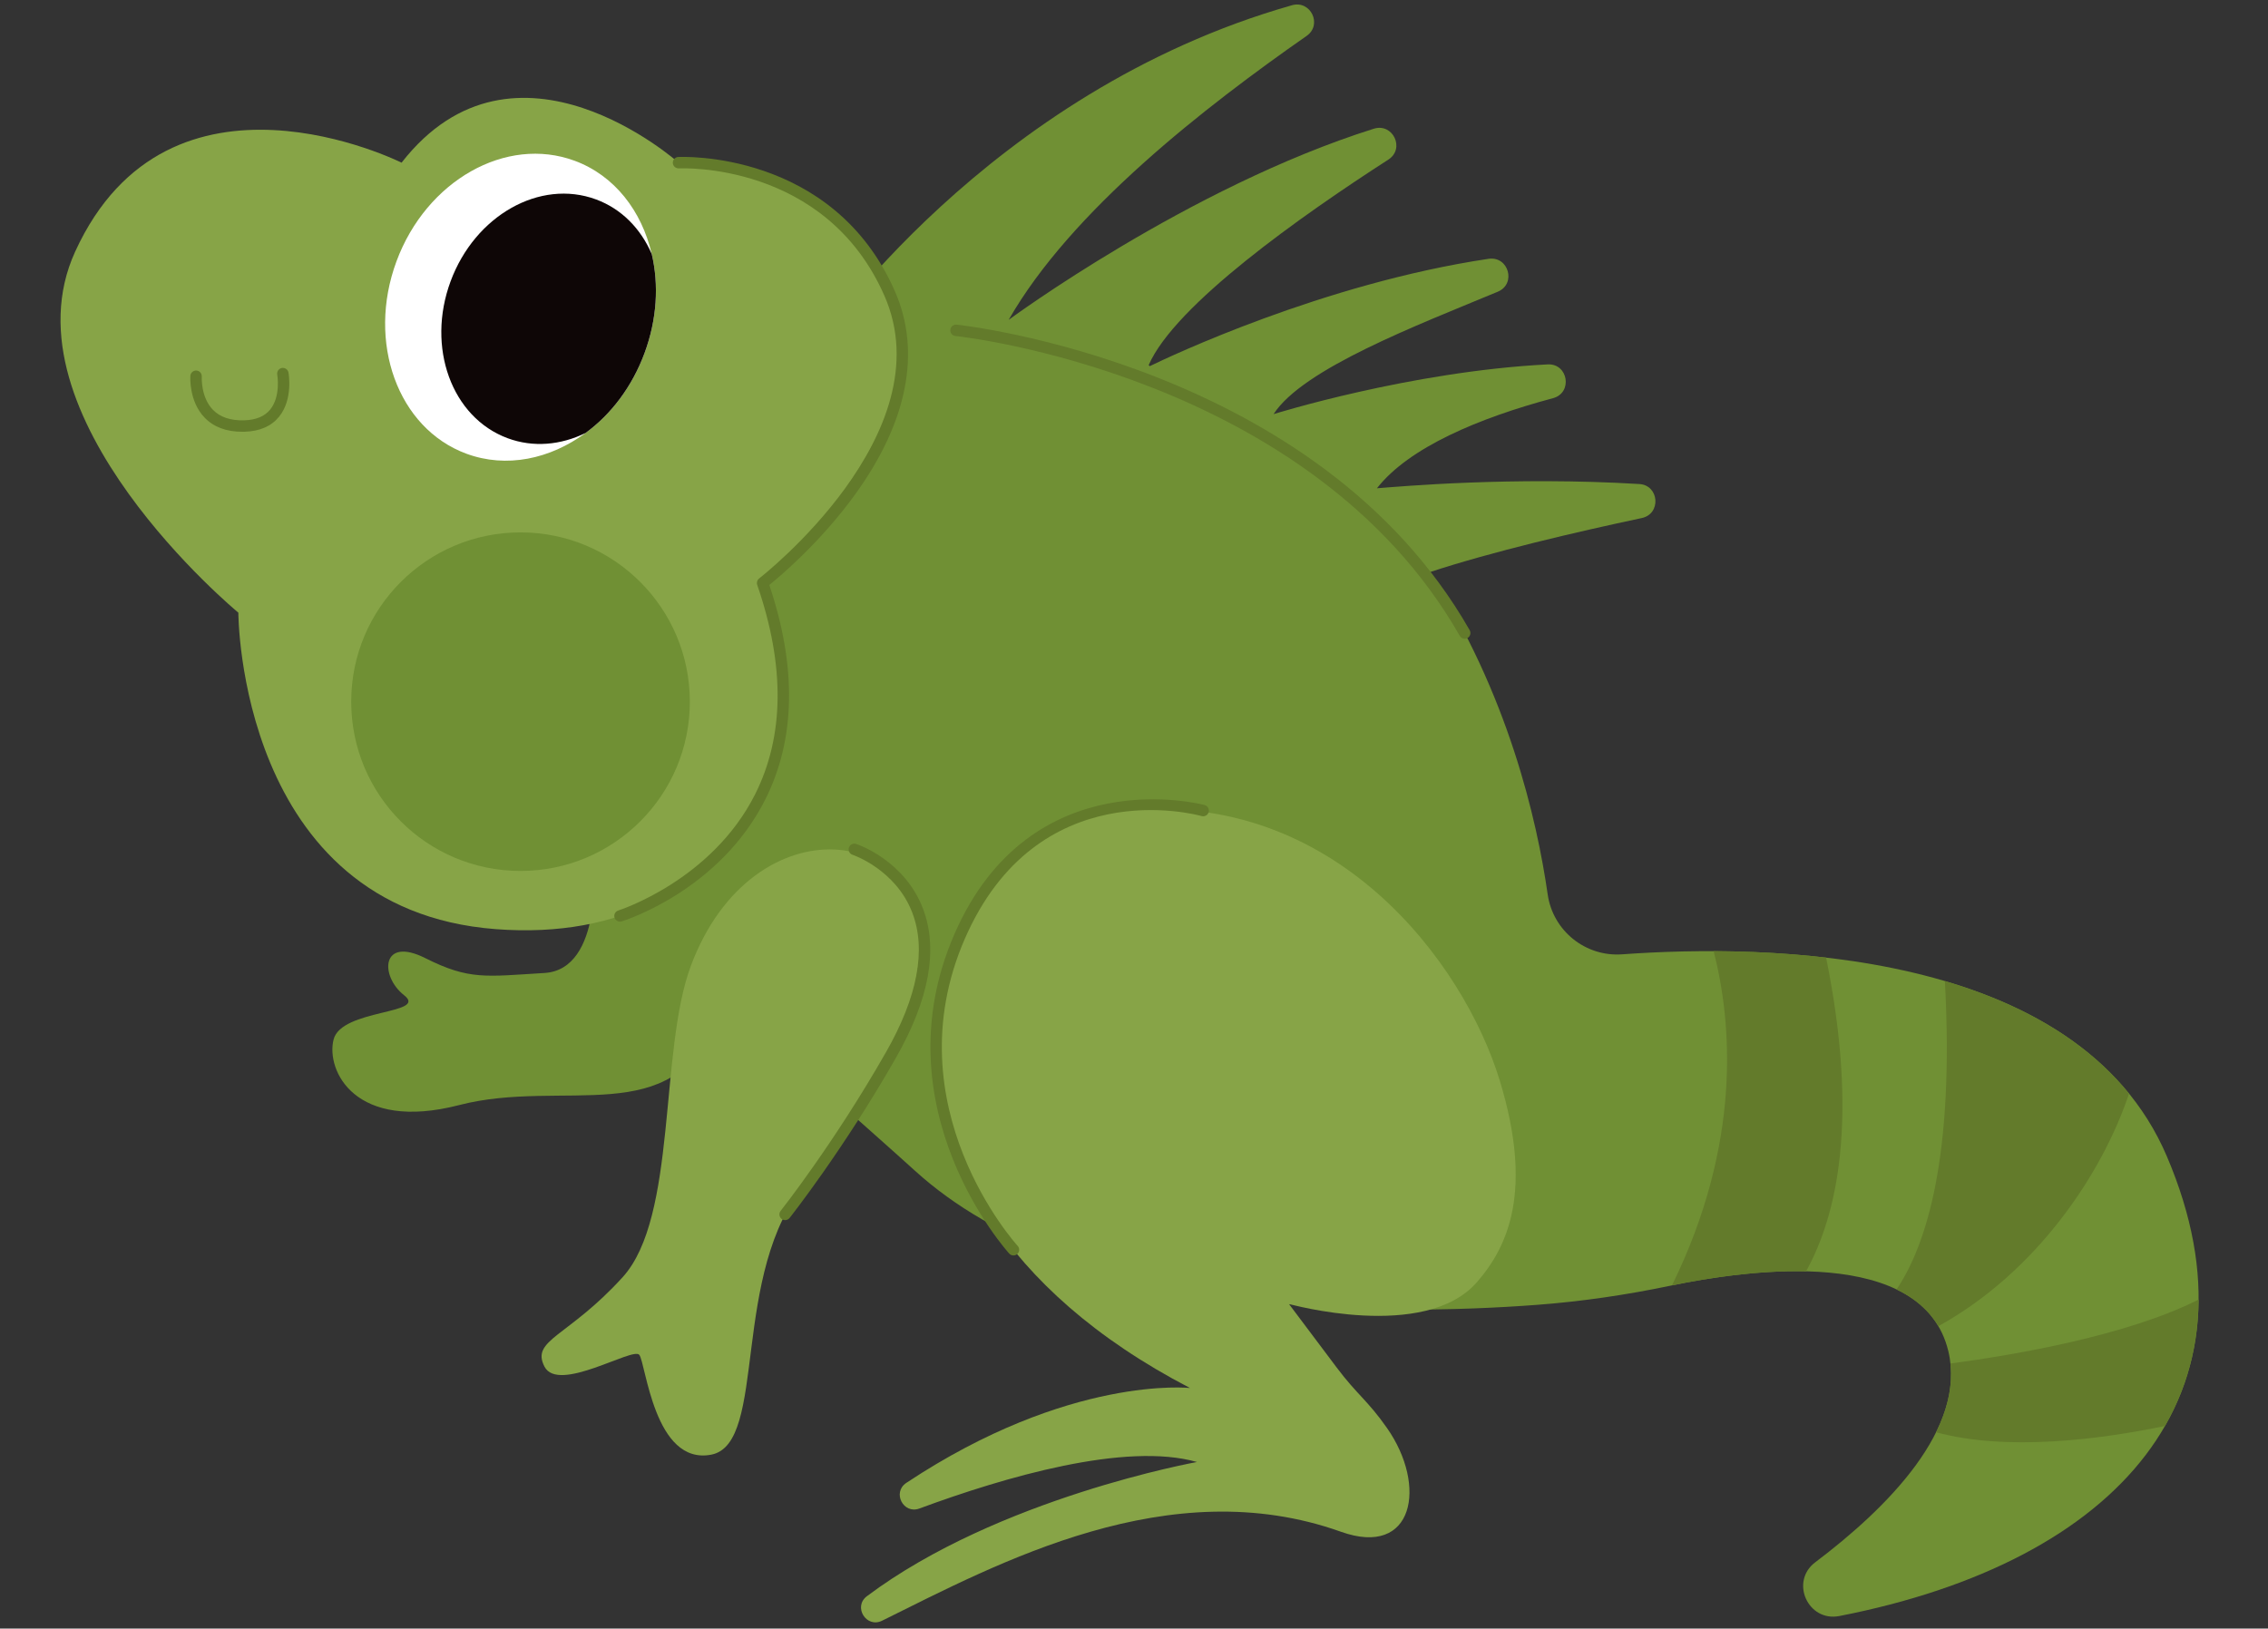
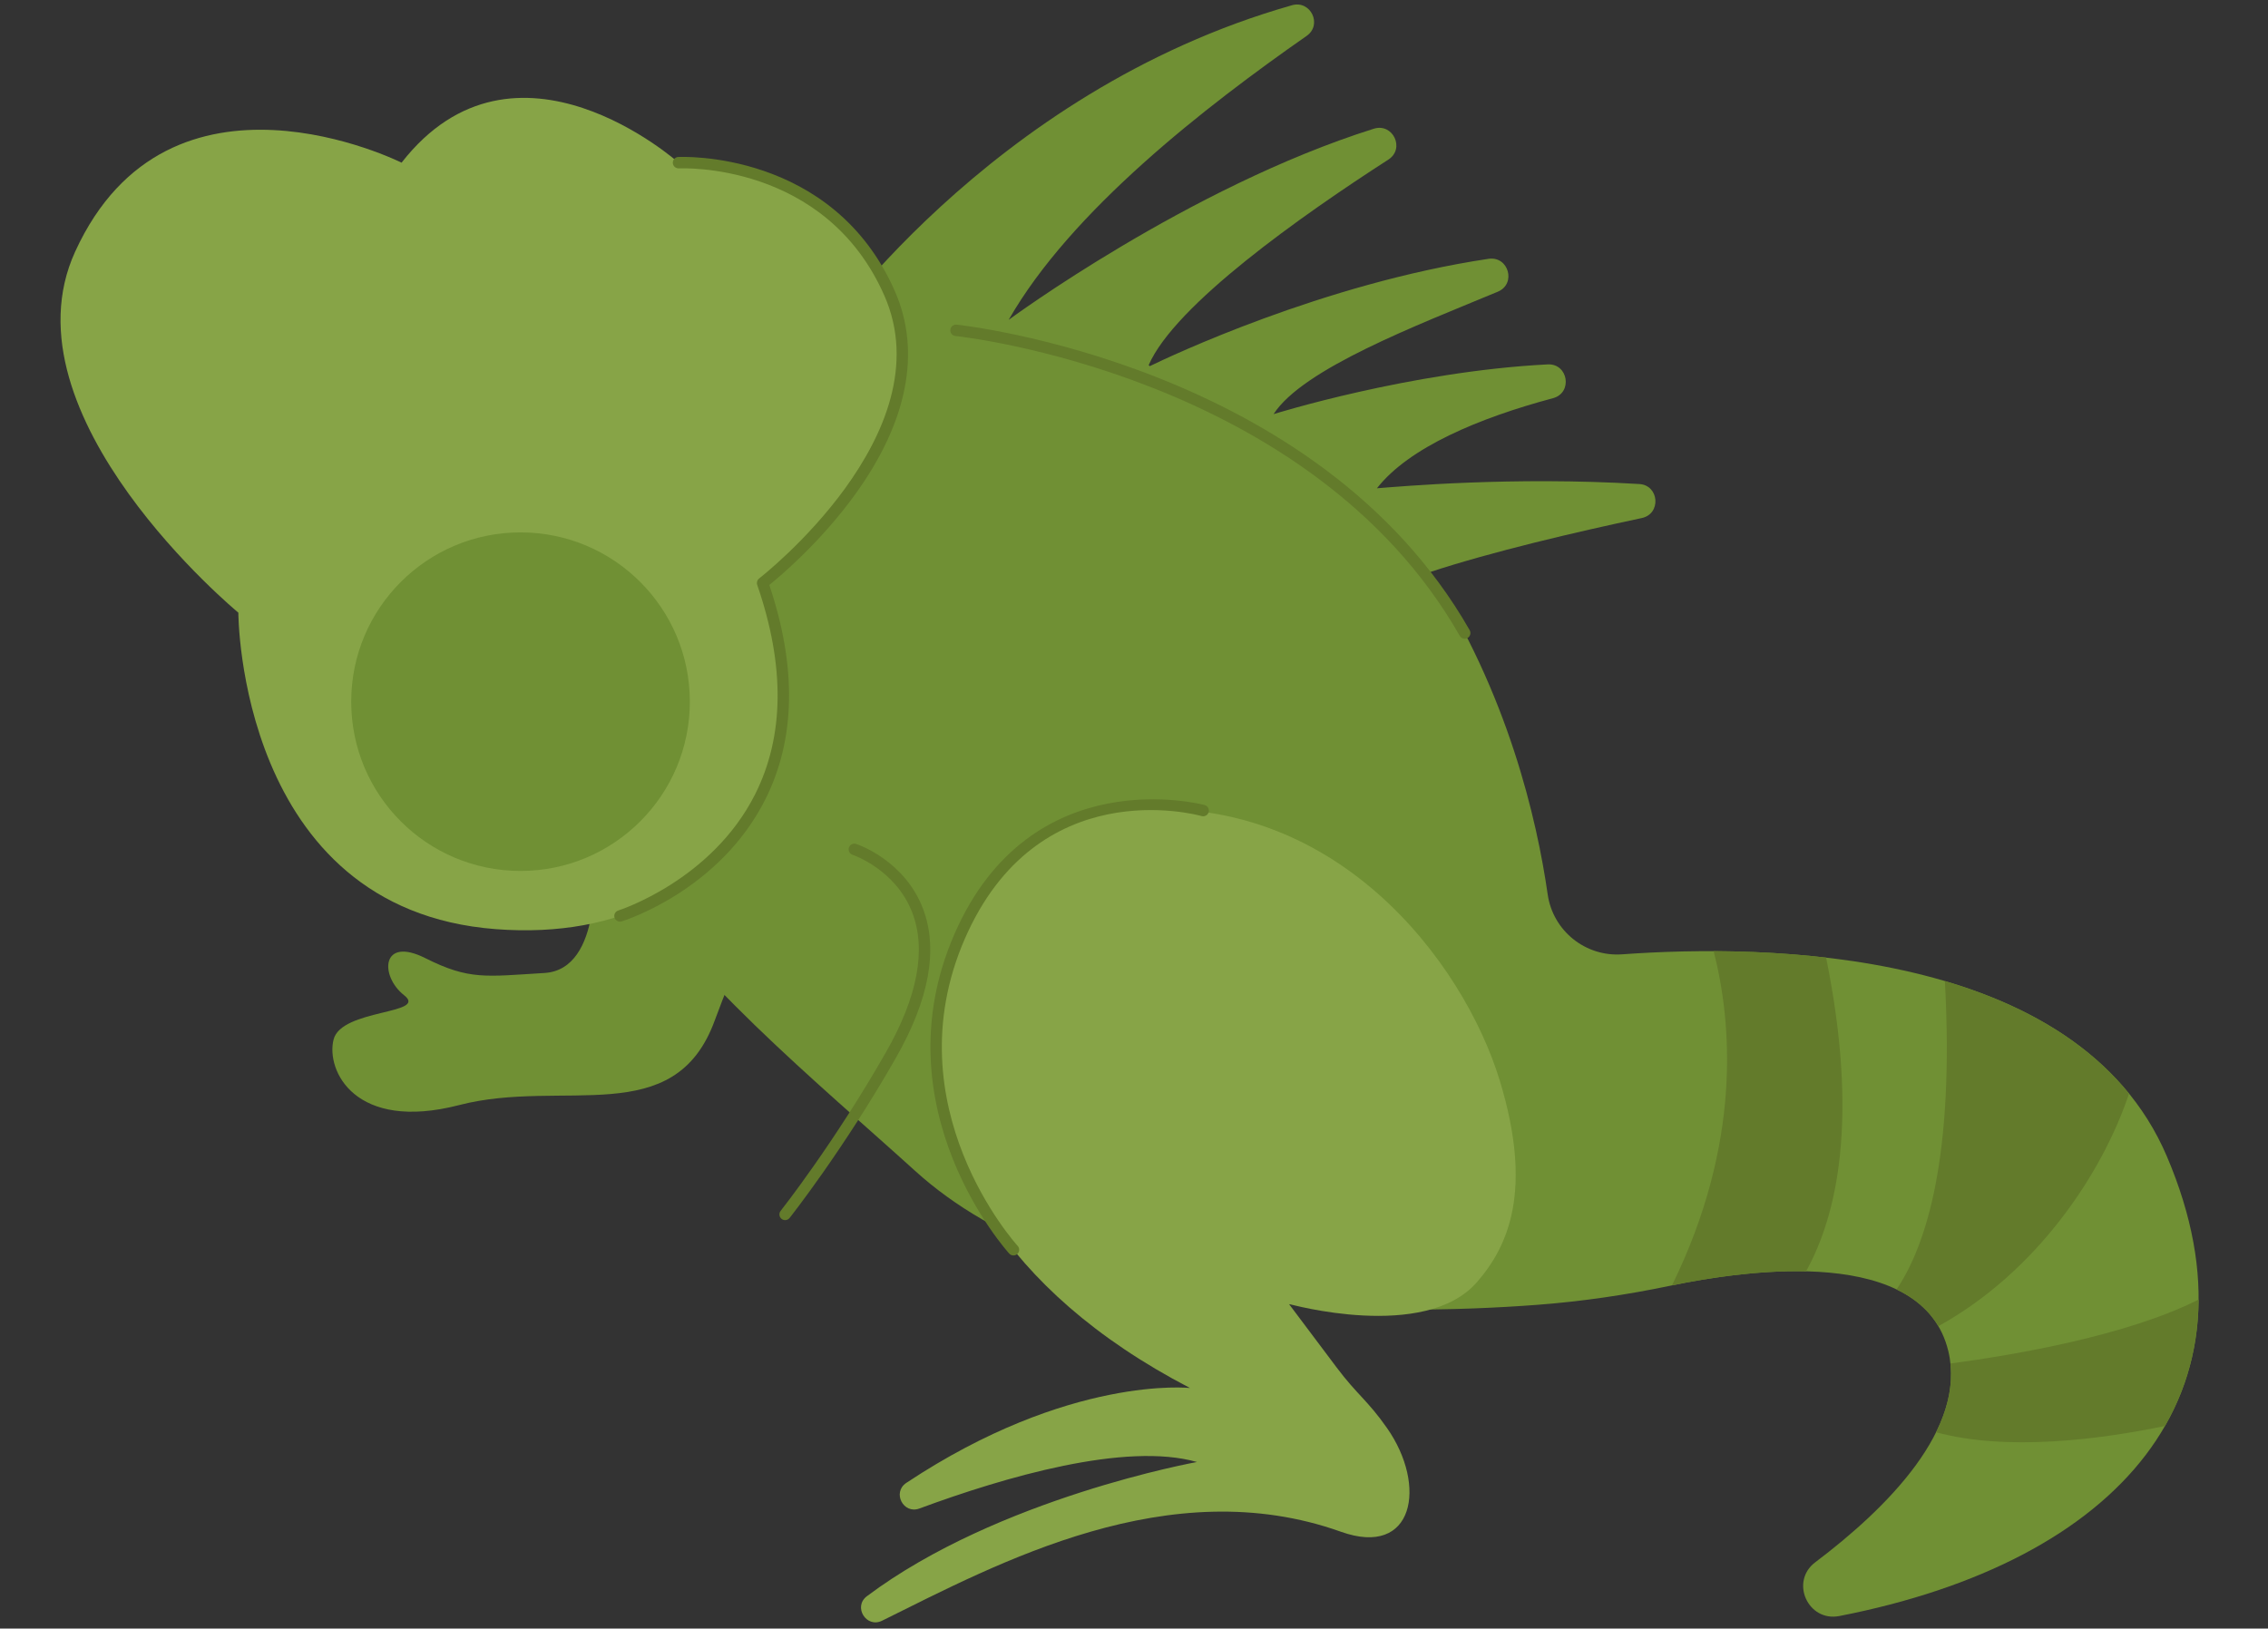
<svg xmlns="http://www.w3.org/2000/svg" data-name="Layer 2" height="471.0" preserveAspectRatio="xMidYMid meet" version="1.0" viewBox="-17.5 -1.3 655.8 471.0" width="655.8" zoomAndPan="magnify">
  <rect x="-17.5" y="-1.3" width="655.8" height="471.0" fill="#333333" stroke="none" />
  <g data-name="Layer 1">
    <g data-name="Cute Iguana Illustration">
      <g>
        <g id="change1_1">
          <path d="M154.197,248.112s2.75,30.957-14.252,31.985-21.724,2.111-34.481-4.3c-12.757-6.411-13.203,5.187-6.109,10.744,7.094,5.556-18.145,3.89-20.399,12.805s6.155,26.761,36.333,18.951c30.178-7.81,62.221,7.411,73.864-24.416,11.642-31.827,27.469-55.376,5.747-64.114-21.722-8.738-34.186,.598-40.703,18.346Z" fill="#709034" />
        </g>
        <g id="change1_2">
          <path d="M609.075,333.169c-25.899-60.817-116.967-61.414-157.511-58.469-10.63,.772-20.032-6.795-21.547-17.345-3.111-21.658-11.518-58.246-34.203-93.147,18.061-5.961,42.453-11.65,61.422-15.685,5.655-1.203,5.054-9.486-.717-9.836-36.635-2.224-69.138,.709-75.869,1.224,9.279-11.859,29.598-20.353,50.901-26.05,5.77-1.543,4.424-10.082-1.541-9.777-39.83,2.04-79.25,14.384-79.25,14.384,8.496-13.163,41.56-25.707,64.827-35.4,5.433-2.264,3.143-10.384-2.678-9.514-47.783,7.141-92.466,28.373-97.943,31.038l-.321-.301c7.567-17.43,44.27-43.302,69.309-59.436,4.888-3.149,1.331-10.673-4.215-8.927-53.552,16.861-105.581,55.277-105.581,55.277,18.067-31.635,56.94-61.716,86.167-82.13,4.612-3.222,1.169-10.398-4.243-8.862-88.274,25.069-136.981,97.689-136.981,97.689l1.543,7.9c-20.851,3.923-34.829,8.566-34.829,8.566l-1.914,3.263c-26.725,45.57-42.931,86.17-19.397,133.467,13.469,27.068,55.812,61.9,82.58,86.211,46.729,42.44,134.773,42.16,179.843,38.768,13.03-.981,25.968-2.892,38.757-5.571,22.373-4.685,72.912-11.647,80.196,19.021,5.281,22.237-17.514,45.176-38.501,61.008-7.386,5.572-2.105,17.31,6.976,15.539,80.679-15.738,123.985-64.188,94.721-132.905Z" fill="#709034" />
        </g>
        <g id="change2_1">
          <path d="M178.699,45.748s-47.193-42.17-80.086,0c0,0-67.215-33.722-94.387,25.742-21.692,47.473,47.193,104.398,47.193,104.398,0,0,0,85.806,74.365,91.527,74.365,5.72,95.817-62.925,77.226-100.107,0,0,53.463-47.298,36.742-83.714-16.721-36.415-61.054-37.845-61.054-37.845Z" fill="#87a447" />
        </g>
        <g>
          <g id="change3_1">
-             <path d="M168.87,100.817c-3.601,9.737-9.67,17.708-17.06,23.111-10.267,7.555-22.902,10.261-34.47,5.983-19.805-7.324-28.85-32.237-20.202-55.621,8.647-23.384,31.724-36.418,51.53-29.093,11.567,4.278,19.402,14.553,22.283,26.97,2.097,8.911,1.52,18.914-2.081,28.65Z" fill="#fff" />
-           </g>
+             </g>
          <g id="change4_1">
-             <path d="M168.87,100.817c-3.601,9.737-9.67,17.708-17.06,23.111-7.16,3.501-15.1,4.254-22.506,1.515-16.227-6.001-23.568-26.31-16.521-45.367,7.047-19.056,25.836-29.703,42.063-23.702,7.406,2.739,12.946,8.476,16.105,15.794,2.097,8.911,1.52,18.914-2.081,28.65Z" fill="#0e0606" />
-           </g>
+             </g>
        </g>
        <g id="change5_2">
-           <path d="M52.538,123.57c-4.605,.002-8.262-1.374-10.876-4.089-4.563-4.741-4.136-11.786-4.115-12.083,.062-.909,.846-1.59,1.76-1.535,.909,.063,1.595,.85,1.534,1.758-.005,.081-.327,5.923,3.215,9.585,2.076,2.146,5.129,3.177,9.109,3.052,3.357-.102,5.87-1.153,7.471-3.125,3.108-3.831,2.041-10.028,2.029-10.089-.161-.897,.434-1.756,1.33-1.919,.903-.155,1.754,.431,1.918,1.325,.058,.313,1.359,7.722-2.699,12.747-2.233,2.762-5.579,4.23-9.949,4.363-.244,.006-.488,.01-.727,.01Z" fill="#637b2b" />
-         </g>
+           </g>
        <g id="change1_3">
          <circle cx="133.012" cy="201.63" fill="#709034" r="48.958" />
        </g>
        <g id="change2_2">
-           <path d="M248.215,276.543c-2.003,16.137-10.116,38.188-32.474,64.097s-11.076,75.595-27.577,78.765c-16.501,3.17-18.921-26.588-20.818-28.879-1.897-2.292-23.423,11.206-27.413,3.404-3.99-7.802,6.798-8.452,22.617-25.864,15.819-17.412,10.515-65.321,19.697-89.979,17.934-48.159,70.888-41.174,65.969-1.544Z" fill="#87a447" />
-         </g>
+           </g>
        <g id="change2_3">
          <path d="M416.215,311.381c-10.462-34.524-47.913-84.295-108.211-78.173-60.532,6.146-91.527,109.717,18.591,166.921,0,0-34.857-3.857-82.031,27.44-4.141,2.747-.884,9.137,3.778,7.414,24.8-9.166,59.655-19.323,80.271-13.451,0,0-57.462,10.322-95.449,38.813-4.06,3.045-.159,9.34,4.388,7.088,33.728-16.705,83.086-43.435,132.71-25.723,21.129,7.541,24.977-13.319,13.298-30.003-5.589-7.985-8.664-9.661-14.517-17.454l-13.847-18.434s39.274,10.996,54.344-6.279c9.221-10.57,16.208-26.695,6.674-58.158Z" fill="#87a447" />
        </g>
        <g id="change5_3">
          <path d="M504.724,366.381c8.975-16.15,15.29-43.916,5.805-90.729-11.354-1.317-22.426-1.823-32.514-1.863,5.308,20.772,8.168,55.437-12.043,96.635l.192-.016c9.683-2.006,24.364-4.369,38.56-4.027Z" fill="#637b2b" />
        </g>
        <g id="change5_4">
          <path d="M544.867,282.431c2.798,50.655-5.293,76.262-13.966,89.19,5.076,2.446,9.275,5.894,12.075,10.634,28.35-15.639,47.419-44.067,55.142-67.278-13.24-16.318-32.496-26.429-53.252-32.546Z" fill="#637b2b" />
        </g>
        <g id="change5_5">
          <path d="M542.321,412.928c20.553,5.561,47.318,2.09,66.183-1.813,6.279-10.926,9.653-23.162,9.723-36.564-20.602,10.414-52.949,15.98-71.748,18.492,.721,6.672-.931,13.37-4.158,19.885Z" fill="#637b2b" />
        </g>
        <g id="change5_6">
          <path d="M275.548,361.795c-.445,0-.888-.179-1.213-.531-.381-.413-37.862-41.819-15.896-92.336,22.11-50.847,71.915-37.528,72.412-37.391,.878,.247,1.389,1.156,1.143,2.035-.246,.877-1.161,1.388-2.034,1.145-1.93-.539-47.547-12.64-68.493,35.527-21.116,48.564,14.926,88.382,15.293,88.778,.619,.669,.578,1.714-.092,2.333-.318,.293-.719,.439-1.12,.439Z" fill="#637b2b" />
        </g>
        <g id="change5_7">
          <path d="M161.772,265.251c-.704,0-1.356-.453-1.576-1.161-.271-.869,.215-1.795,1.085-2.067,.268-.084,26.95-8.65,39.511-33.505,8.518-16.852,8.738-37.265,.656-60.672-.231-.671-.008-1.416,.556-1.848,.539-.414,53.711-41.882,36.236-81.741-17.068-38.934-59.015-36.872-59.444-36.859-.901,.032-1.692-.639-1.746-1.55-.055-.909,.639-1.692,1.55-1.746,.442-.034,44.683-2.185,62.665,38.829,7.694,17.549,3.641,37.975-11.721,59.066-9.888,13.577-21.278,23.204-24.595,25.881,8.001,23.838,7.59,44.749-1.226,62.166-13.216,26.108-40.314,34.777-41.461,35.133-.163,.05-.327,.074-.489,.074Z" fill="#637b2b" />
        </g>
        <g id="change5_8">
          <path d="M209.52,351.575c-.36,0-.722-.118-1.026-.358-.714-.568-.834-1.606-.267-2.32,.152-.192,15.391-19.473,30.434-45.842,9.182-16.096,11.743-29.707,7.61-40.455-4.792-12.458-17.127-16.646-17.251-16.686-.866-.285-1.337-1.219-1.051-2.085,.284-.866,1.219-1.34,2.084-1.053,.568,.187,13.953,4.734,19.301,18.639,4.506,11.718,1.874,26.277-7.824,43.275-15.175,26.602-30.563,46.068-30.716,46.261-.326,.41-.808,.624-1.294,.624Z" fill="#637b2b" />
        </g>
      </g>
      <g id="change5_1">
-         <path d="M406.031,183.425c-.574,0-1.131-.298-1.436-.834-43.152-75.662-144.8-86.614-145.823-86.716-.907-.09-1.57-.9-1.479-1.806,.089-.909,.895-1.563,1.806-1.48,1.038,.103,104.356,11.204,148.365,88.367,.452,.792,.176,1.8-.616,2.251-.258,.148-.539,.218-.817,.218Z" fill="#637b2b" />
+         <path d="M406.031,183.425c-.574,0-1.131-.298-1.436-.834-43.152-75.662-144.8-86.614-145.823-86.716-.907-.09-1.57-.9-1.479-1.806,.089-.909,.895-1.563,1.806-1.48,1.038,.103,104.356,11.204,148.365,88.367,.452,.792,.176,1.8-.616,2.251-.258,.148-.539,.218-.817,.218" fill="#637b2b" />
      </g>
    </g>
  </g>
</svg>